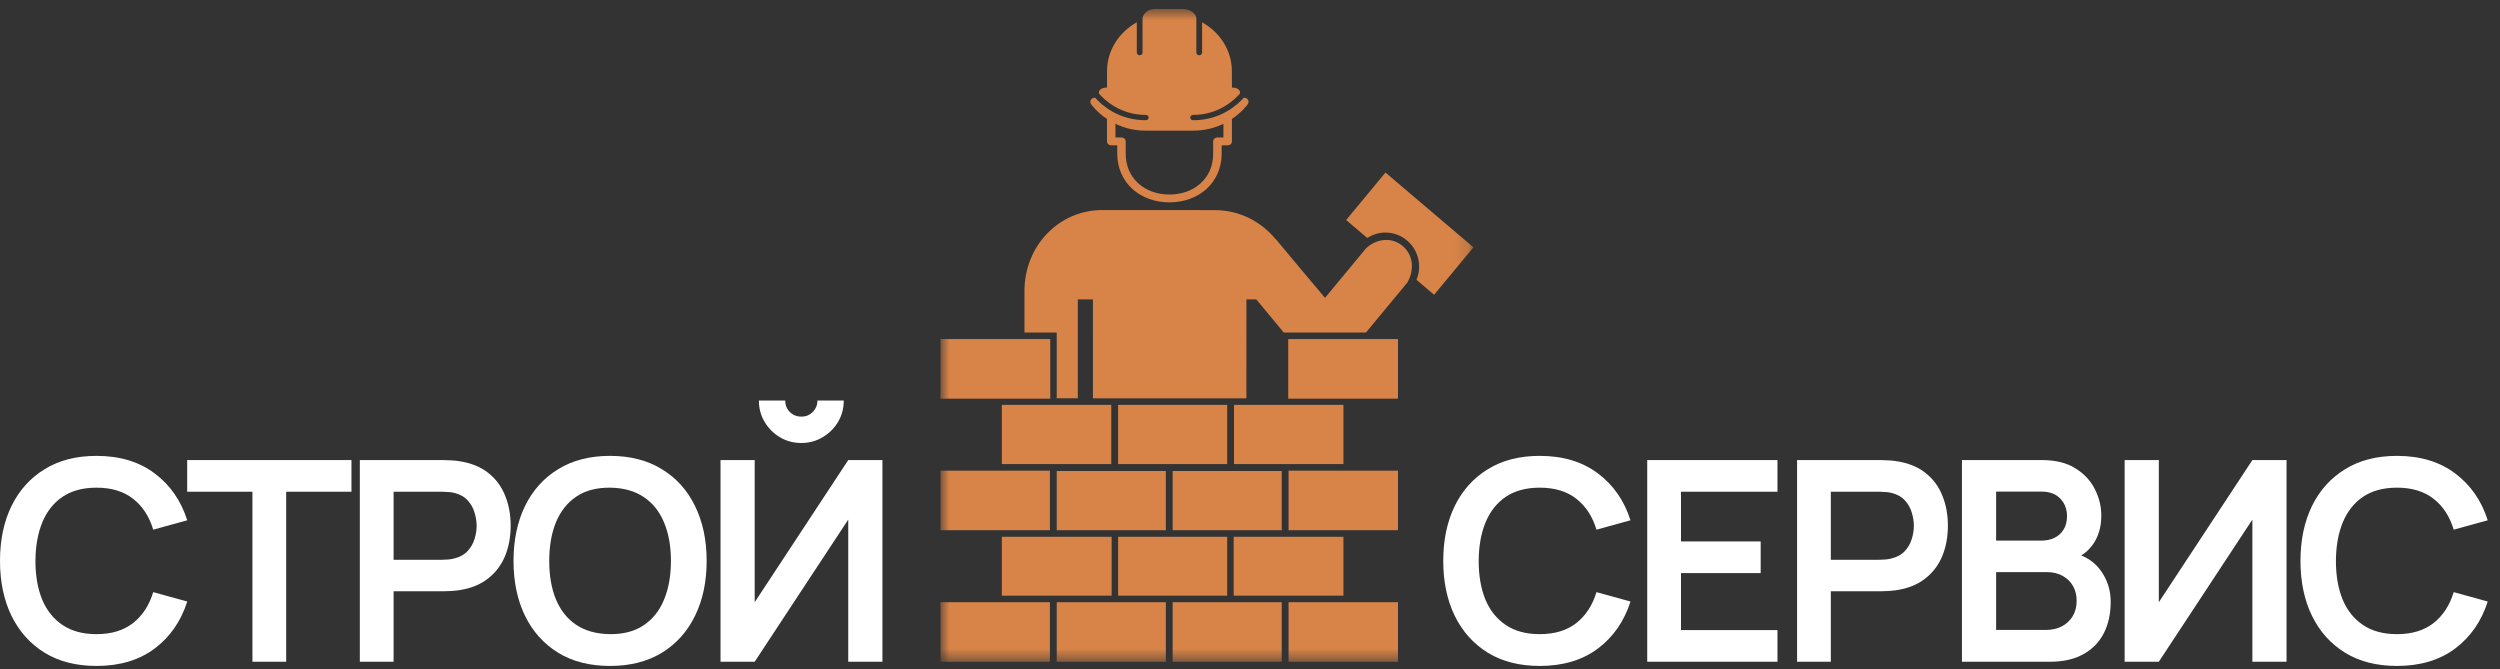
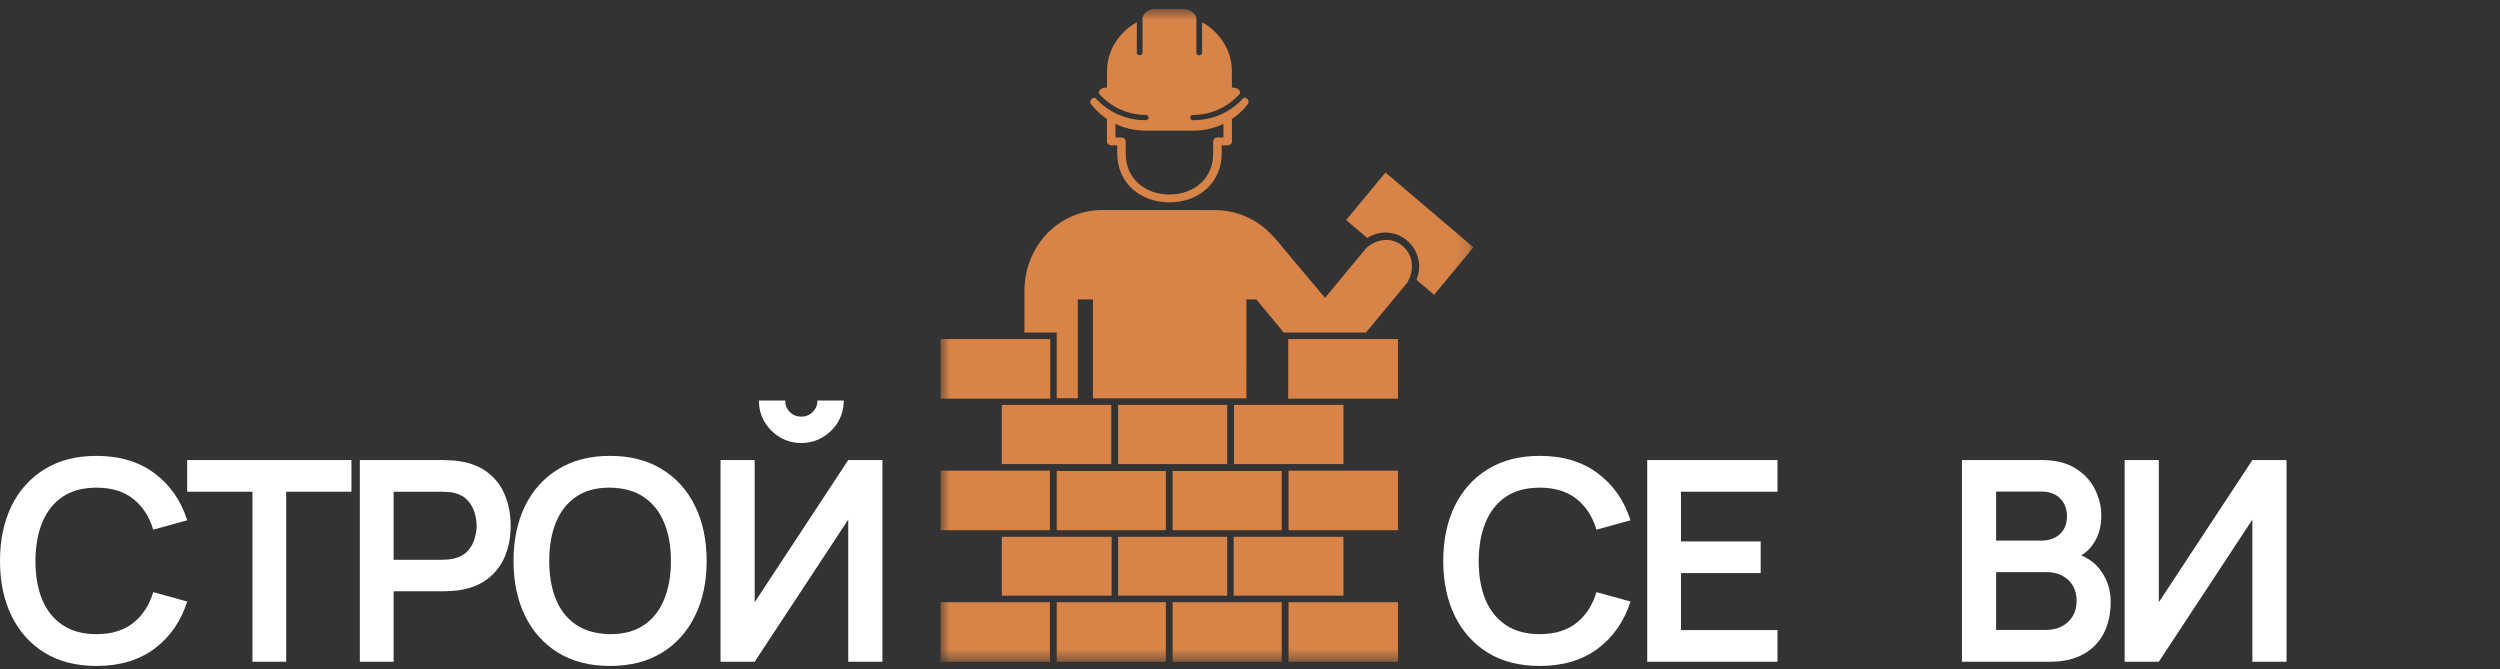
<svg xmlns="http://www.w3.org/2000/svg" width="183" height="49" viewBox="0 0 183 49" fill="none">
  <rect x="0" y="0" width="183" height="49" fill="#333333" stroke="none" />
  <path d="M7.063 48.747C5.587 48.747 4.323 48.426 3.27 47.783C2.218 47.134 1.408 46.232 0.841 45.077C0.28 43.922 0 42.582 0 41.058C0 39.534 0.28 38.195 0.841 37.04C1.408 35.885 2.218 34.986 3.27 34.344C4.323 33.694 5.587 33.37 7.063 33.37C8.765 33.37 10.183 33.797 11.318 34.651C12.452 35.499 13.248 36.643 13.706 38.085L11.215 38.772C10.928 37.809 10.439 37.057 9.749 36.517C9.059 35.97 8.164 35.697 7.063 35.697C6.072 35.697 5.245 35.919 4.582 36.363C3.926 36.807 3.431 37.433 3.096 38.239C2.768 39.039 2.6 39.978 2.594 41.058C2.594 42.138 2.758 43.081 3.086 43.888C3.421 44.687 3.919 45.309 4.582 45.753C5.245 46.198 6.072 46.42 7.063 46.42C8.164 46.42 9.059 46.146 9.749 45.6C10.439 45.053 10.928 44.301 11.215 43.344L13.706 44.031C13.248 45.473 12.452 46.621 11.318 47.476C10.183 48.323 8.765 48.747 7.063 48.747Z" fill="white" />
  <path d="M18.479 48.439V35.994H13.702V33.677H25.727V35.994H20.949V48.439H18.479Z" fill="white" />
  <path d="M26.34 48.439V33.677H32.44C32.584 33.677 32.768 33.684 32.994 33.698C33.219 33.705 33.428 33.725 33.619 33.759C34.473 33.889 35.177 34.173 35.731 34.61C36.291 35.048 36.705 35.601 36.971 36.271C37.245 36.934 37.381 37.672 37.381 38.485C37.381 39.292 37.245 40.03 36.971 40.7C36.698 41.362 36.281 41.913 35.721 42.35C35.167 42.787 34.467 43.071 33.619 43.201C33.428 43.228 33.216 43.249 32.983 43.262C32.758 43.276 32.577 43.283 32.44 43.283H28.811V48.439H26.34ZM28.811 40.976H32.338C32.474 40.976 32.628 40.969 32.799 40.956C32.97 40.942 33.127 40.915 33.27 40.874C33.681 40.771 34.002 40.59 34.234 40.331C34.473 40.071 34.641 39.777 34.736 39.449C34.839 39.121 34.89 38.8 34.89 38.485C34.89 38.171 34.839 37.85 34.736 37.522C34.641 37.187 34.473 36.889 34.234 36.63C34.002 36.37 33.681 36.189 33.27 36.086C33.127 36.045 32.97 36.021 32.799 36.015C32.628 36.001 32.474 35.994 32.338 35.994H28.811V40.976Z" fill="white" />
  <path d="M44.653 48.747C43.177 48.747 41.913 48.426 40.86 47.783C39.808 47.134 38.998 46.232 38.431 45.077C37.87 43.922 37.59 42.582 37.59 41.058C37.59 39.534 37.87 38.195 38.431 37.04C38.998 35.885 39.808 34.986 40.86 34.344C41.913 33.694 43.177 33.37 44.653 33.37C46.129 33.37 47.394 33.694 48.446 34.344C49.505 34.986 50.315 35.885 50.876 37.04C51.443 38.195 51.727 39.534 51.727 41.058C51.727 42.582 51.443 43.922 50.876 45.077C50.315 46.232 49.505 47.134 48.446 47.783C47.394 48.426 46.129 48.747 44.653 48.747ZM44.653 46.42C45.644 46.427 46.468 46.208 47.124 45.764C47.787 45.319 48.282 44.694 48.61 43.888C48.945 43.081 49.112 42.138 49.112 41.058C49.112 39.978 48.945 39.042 48.61 38.249C48.282 37.45 47.787 36.828 47.124 36.384C46.468 35.939 45.644 35.711 44.653 35.697C43.662 35.69 42.839 35.909 42.182 36.353C41.526 36.797 41.031 37.422 40.696 38.229C40.368 39.035 40.204 39.978 40.204 41.058C40.204 42.138 40.368 43.078 40.696 43.877C41.024 44.67 41.516 45.289 42.172 45.733C42.835 46.177 43.662 46.406 44.653 46.42Z" fill="white" />
  <path d="M52.742 48.439V33.677H55.243V44.083L62.091 33.677H64.593V48.439H62.091V38.034L55.243 48.439H52.742ZM58.657 32.427C58.083 32.427 57.56 32.286 57.089 32.006C56.624 31.726 56.251 31.354 55.971 30.889C55.691 30.417 55.551 29.895 55.551 29.32H57.478C57.478 29.648 57.591 29.929 57.816 30.161C58.049 30.387 58.329 30.499 58.657 30.499C58.985 30.499 59.262 30.387 59.487 30.161C59.72 29.929 59.836 29.648 59.836 29.32H61.763C61.763 29.895 61.623 30.417 61.343 30.889C61.063 31.354 60.687 31.726 60.215 32.006C59.744 32.286 59.224 32.427 58.657 32.427Z" fill="white" />
  <path d="M112.709 48.747C111.233 48.747 109.968 48.426 108.916 47.783C107.863 47.134 107.053 46.232 106.486 45.077C105.926 43.922 105.646 42.582 105.646 41.058C105.646 39.534 105.926 38.195 106.486 37.04C107.053 35.885 107.863 34.986 108.916 34.344C109.968 33.694 111.233 33.37 112.709 33.37C114.411 33.37 115.829 33.797 116.963 34.651C118.098 35.499 118.894 36.643 119.352 38.085L116.861 38.772C116.574 37.809 116.085 37.057 115.395 36.517C114.704 35.97 113.809 35.697 112.709 35.697C111.718 35.697 110.891 35.919 110.228 36.363C109.572 36.807 109.076 37.433 108.742 38.239C108.413 39.039 108.246 39.978 108.239 41.058C108.239 42.138 108.403 43.081 108.731 43.888C109.066 44.687 109.565 45.309 110.228 45.753C110.891 46.198 111.718 46.42 112.709 46.42C113.809 46.42 114.704 46.146 115.395 45.6C116.085 45.053 116.574 44.301 116.861 43.344L119.352 44.031C118.894 45.473 118.098 46.621 116.963 47.476C115.829 48.323 114.411 48.747 112.709 48.747Z" fill="white" />
  <path d="M120.577 48.439V33.677H130.111V35.994H123.048V39.633H128.881V41.95H123.048V46.123H130.111V48.439H120.577Z" fill="white" />
-   <path d="M131.546 48.439V33.677H137.645C137.789 33.677 137.973 33.684 138.199 33.698C138.424 33.705 138.633 33.725 138.824 33.759C139.678 33.889 140.382 34.173 140.936 34.61C141.496 35.048 141.91 35.601 142.176 36.271C142.45 36.934 142.586 37.672 142.586 38.485C142.586 39.292 142.45 40.03 142.176 40.7C141.903 41.362 141.486 41.913 140.926 42.35C140.372 42.787 139.672 43.071 138.824 43.201C138.633 43.228 138.421 43.249 138.189 43.262C137.963 43.276 137.782 43.283 137.645 43.283H134.016V48.439H131.546ZM134.016 40.976H137.543C137.679 40.976 137.833 40.969 138.004 40.956C138.175 40.942 138.332 40.915 138.476 40.874C138.886 40.771 139.207 40.59 139.439 40.331C139.678 40.071 139.846 39.777 139.942 39.449C140.044 39.121 140.095 38.8 140.095 38.485C140.095 38.171 140.044 37.85 139.942 37.522C139.846 37.187 139.678 36.889 139.439 36.63C139.207 36.37 138.886 36.189 138.476 36.086C138.332 36.045 138.175 36.021 138.004 36.015C137.833 36.001 137.679 35.994 137.543 35.994H134.016V40.976Z" fill="white" />
  <path d="M143.615 48.439V33.677H149.469C150.466 33.677 151.283 33.879 151.919 34.282C152.561 34.678 153.036 35.188 153.344 35.81C153.658 36.431 153.815 37.074 153.815 37.737C153.815 38.55 153.62 39.24 153.231 39.808C152.848 40.375 152.325 40.758 151.662 40.956V40.443C152.592 40.655 153.296 41.096 153.774 41.766C154.259 42.435 154.502 43.197 154.502 44.052C154.502 44.926 154.335 45.692 154 46.348C153.665 47.004 153.166 47.517 152.503 47.886C151.847 48.255 151.034 48.439 150.063 48.439H143.615ZM146.116 46.112H149.756C150.186 46.112 150.572 46.027 150.914 45.856C151.256 45.678 151.522 45.432 151.714 45.118C151.912 44.797 152.011 44.417 152.011 43.98C152.011 43.584 151.926 43.228 151.755 42.914C151.584 42.599 151.334 42.35 151.006 42.166C150.678 41.974 150.285 41.878 149.827 41.878H146.116V46.112ZM146.116 39.572H149.438C149.793 39.572 150.111 39.504 150.391 39.367C150.671 39.23 150.894 39.029 151.058 38.762C151.222 38.495 151.304 38.167 151.304 37.778C151.304 37.265 151.14 36.838 150.812 36.496C150.483 36.155 150.026 35.984 149.438 35.984H146.116V39.572Z" fill="white" />
  <path d="M167.375 48.439H164.874V38.034L158.026 48.439H155.524V33.677H158.026V44.083L164.874 33.677H167.375V48.439Z" fill="white" />
-   <path d="M175.459 48.747C173.982 48.747 172.718 48.426 171.666 47.783C170.613 47.134 169.803 46.232 169.236 45.077C168.676 43.922 168.395 42.582 168.395 41.058C168.395 39.534 168.676 38.195 169.236 37.04C169.803 35.885 170.613 34.986 171.666 34.344C172.718 33.694 173.982 33.37 175.459 33.37C177.16 33.37 178.578 33.797 179.713 34.651C180.847 35.499 181.644 36.643 182.102 38.085L179.61 38.772C179.323 37.809 178.835 37.057 178.145 36.517C177.454 35.97 176.559 35.697 175.459 35.697C174.468 35.697 173.641 35.919 172.978 36.363C172.322 36.807 171.826 37.433 171.491 38.239C171.163 39.039 170.996 39.978 170.989 41.058C170.989 42.138 171.153 43.081 171.481 43.888C171.816 44.687 172.315 45.309 172.978 45.753C173.641 46.198 174.468 46.42 175.459 46.42C176.559 46.42 177.454 46.146 178.145 45.6C178.835 45.053 179.323 44.301 179.61 43.344L182.102 44.031C181.644 45.473 180.847 46.621 179.713 47.476C178.578 48.323 177.16 48.747 175.459 48.747Z" fill="white" />
  <mask id="mask0_107_52" style="mask-type:luminance" maskUnits="userSpaceOnUse" x="68" y="0" width="40" height="49">
    <path d="M107.856 0.657H68.844V48.442H107.856V0.657Z" fill="white" />
  </mask>
  <g mask="url(#mask0_107_52)">
    <path d="M102.332 44.082H94.322V48.442H102.332V44.082ZM85.339 34.477H77.353V38.812H85.339V34.477ZM73.335 33.971H81.346V29.636H73.335V33.971ZM81.371 39.293H73.335V43.602H81.371V39.293ZM89.83 39.293H81.845V43.602H89.83V39.293ZM89.83 29.636H81.844V33.972H89.83V29.636ZM93.823 34.477H85.838V38.812H93.823V34.477ZM98.34 39.293H90.305V43.602H98.34V39.293ZM98.34 29.636H90.329V33.972H98.34V29.636ZM102.332 24.821H94.297V29.181H102.332V24.821ZM102.332 34.452H94.322V38.812H102.332V34.452ZM93.823 44.082H85.838V48.442H93.823V44.082ZM85.339 44.082H77.353V48.442H85.339V44.082ZM76.854 44.082H68.844V48.442H76.854V44.082ZM76.854 34.452H68.844V38.812H76.854V34.452ZM76.879 24.821H68.844V29.181H76.879V24.821ZM89.557 10.064H89.115C89.034 10.064 88.953 10.095 88.896 10.148C88.838 10.202 88.805 10.274 88.805 10.351V11.246C88.805 12.128 88.483 12.884 87.871 13.432C87.29 13.953 86.485 14.24 85.603 14.24C84.723 14.24 83.917 13.953 83.335 13.432C82.724 12.884 82.402 12.128 82.402 11.246V10.351C82.402 10.275 82.369 10.202 82.311 10.148C82.252 10.094 82.174 10.064 82.092 10.064H81.65V9.064C82.243 9.349 82.981 9.563 83.87 9.563H87.337C88.225 9.563 88.965 9.349 89.556 9.064L89.557 10.064ZM91.342 7.619C91.439 7.478 91.395 7.291 91.243 7.201C91.182 7.164 91.112 7.149 91.044 7.153C90.59 7.668 89.36 8.802 87.337 8.802C87.22 8.802 87.126 8.713 87.126 8.606C87.126 8.499 87.22 8.412 87.337 8.412C89.236 8.412 90.392 7.28 90.76 6.856C90.768 6.758 90.792 6.679 90.674 6.561C90.498 6.387 90.176 6.413 90.176 6.413C90.176 6.414 90.172 5.205 90.172 5.205C90.172 3.69 89.3 2.364 87.994 1.631V3.851C87.994 3.959 87.9 4.046 87.783 4.046C87.667 4.046 87.573 3.959 87.573 3.851V1.313C87.573 1.216 87.389 0.698 86.589 0.657H84.619C83.843 0.633 83.634 1.217 83.634 1.313L83.635 3.85C83.635 3.958 83.541 4.045 83.424 4.045C83.308 4.045 83.214 3.958 83.214 3.85V1.631C81.907 2.364 81.035 3.69 81.035 5.205C81.035 5.205 81.032 6.414 81.031 6.412C81.031 6.412 80.71 6.387 80.534 6.561C80.416 6.679 80.439 6.758 80.447 6.855C80.815 7.279 81.972 8.411 83.87 8.411C83.987 8.411 84.081 8.498 84.081 8.606C84.081 8.713 83.987 8.801 83.87 8.801C81.847 8.801 80.617 7.668 80.163 7.153C80.096 7.149 80.026 7.164 79.965 7.2C79.813 7.29 79.768 7.477 79.866 7.618C79.895 7.661 80.284 8.21 81.038 8.713C81.034 8.734 81.03 8.754 81.03 8.776V10.35C81.03 10.427 81.062 10.499 81.122 10.553C81.179 10.607 81.258 10.636 81.341 10.636H81.782V11.245C81.782 12.271 82.181 13.194 82.904 13.843C83.602 14.468 84.561 14.813 85.603 14.813C86.647 14.813 87.606 14.468 88.303 13.843C89.027 13.194 89.426 12.271 89.426 11.245V10.636H89.868C89.949 10.636 90.028 10.606 90.087 10.553C90.145 10.499 90.177 10.427 90.177 10.35V8.776C90.177 8.754 90.175 8.734 90.17 8.713C90.924 8.211 91.312 7.662 91.342 7.619ZM96.991 21.804L94.646 19.013L93.439 17.561C93.405 17.524 93.369 17.489 93.333 17.455C92.289 16.219 90.748 15.38 88.891 15.38L80.69 15.375C77.499 15.375 74.99 18.012 74.99 21.299V24.341H77.352V29.155H78.895V21.917H80.004L80.003 29.156H91.235L91.238 21.917H91.963L93.971 24.341H99.966L99.965 24.34H99.988L103.041 20.656L103.035 20.652C103.525 19.776 103.48 18.692 102.681 18.012C101.859 17.313 100.734 17.478 99.987 18.186L96.991 21.804ZM107.856 18.102L101.417 12.63L98.538 16.106L100.085 17.421C100.48 17.166 100.939 17.022 101.413 17.022C101.992 17.022 102.554 17.23 102.997 17.606C103.84 18.323 104.105 19.475 103.686 20.482L104.976 21.578L107.856 18.102Z" fill="#D88448" />
  </g>
</svg>